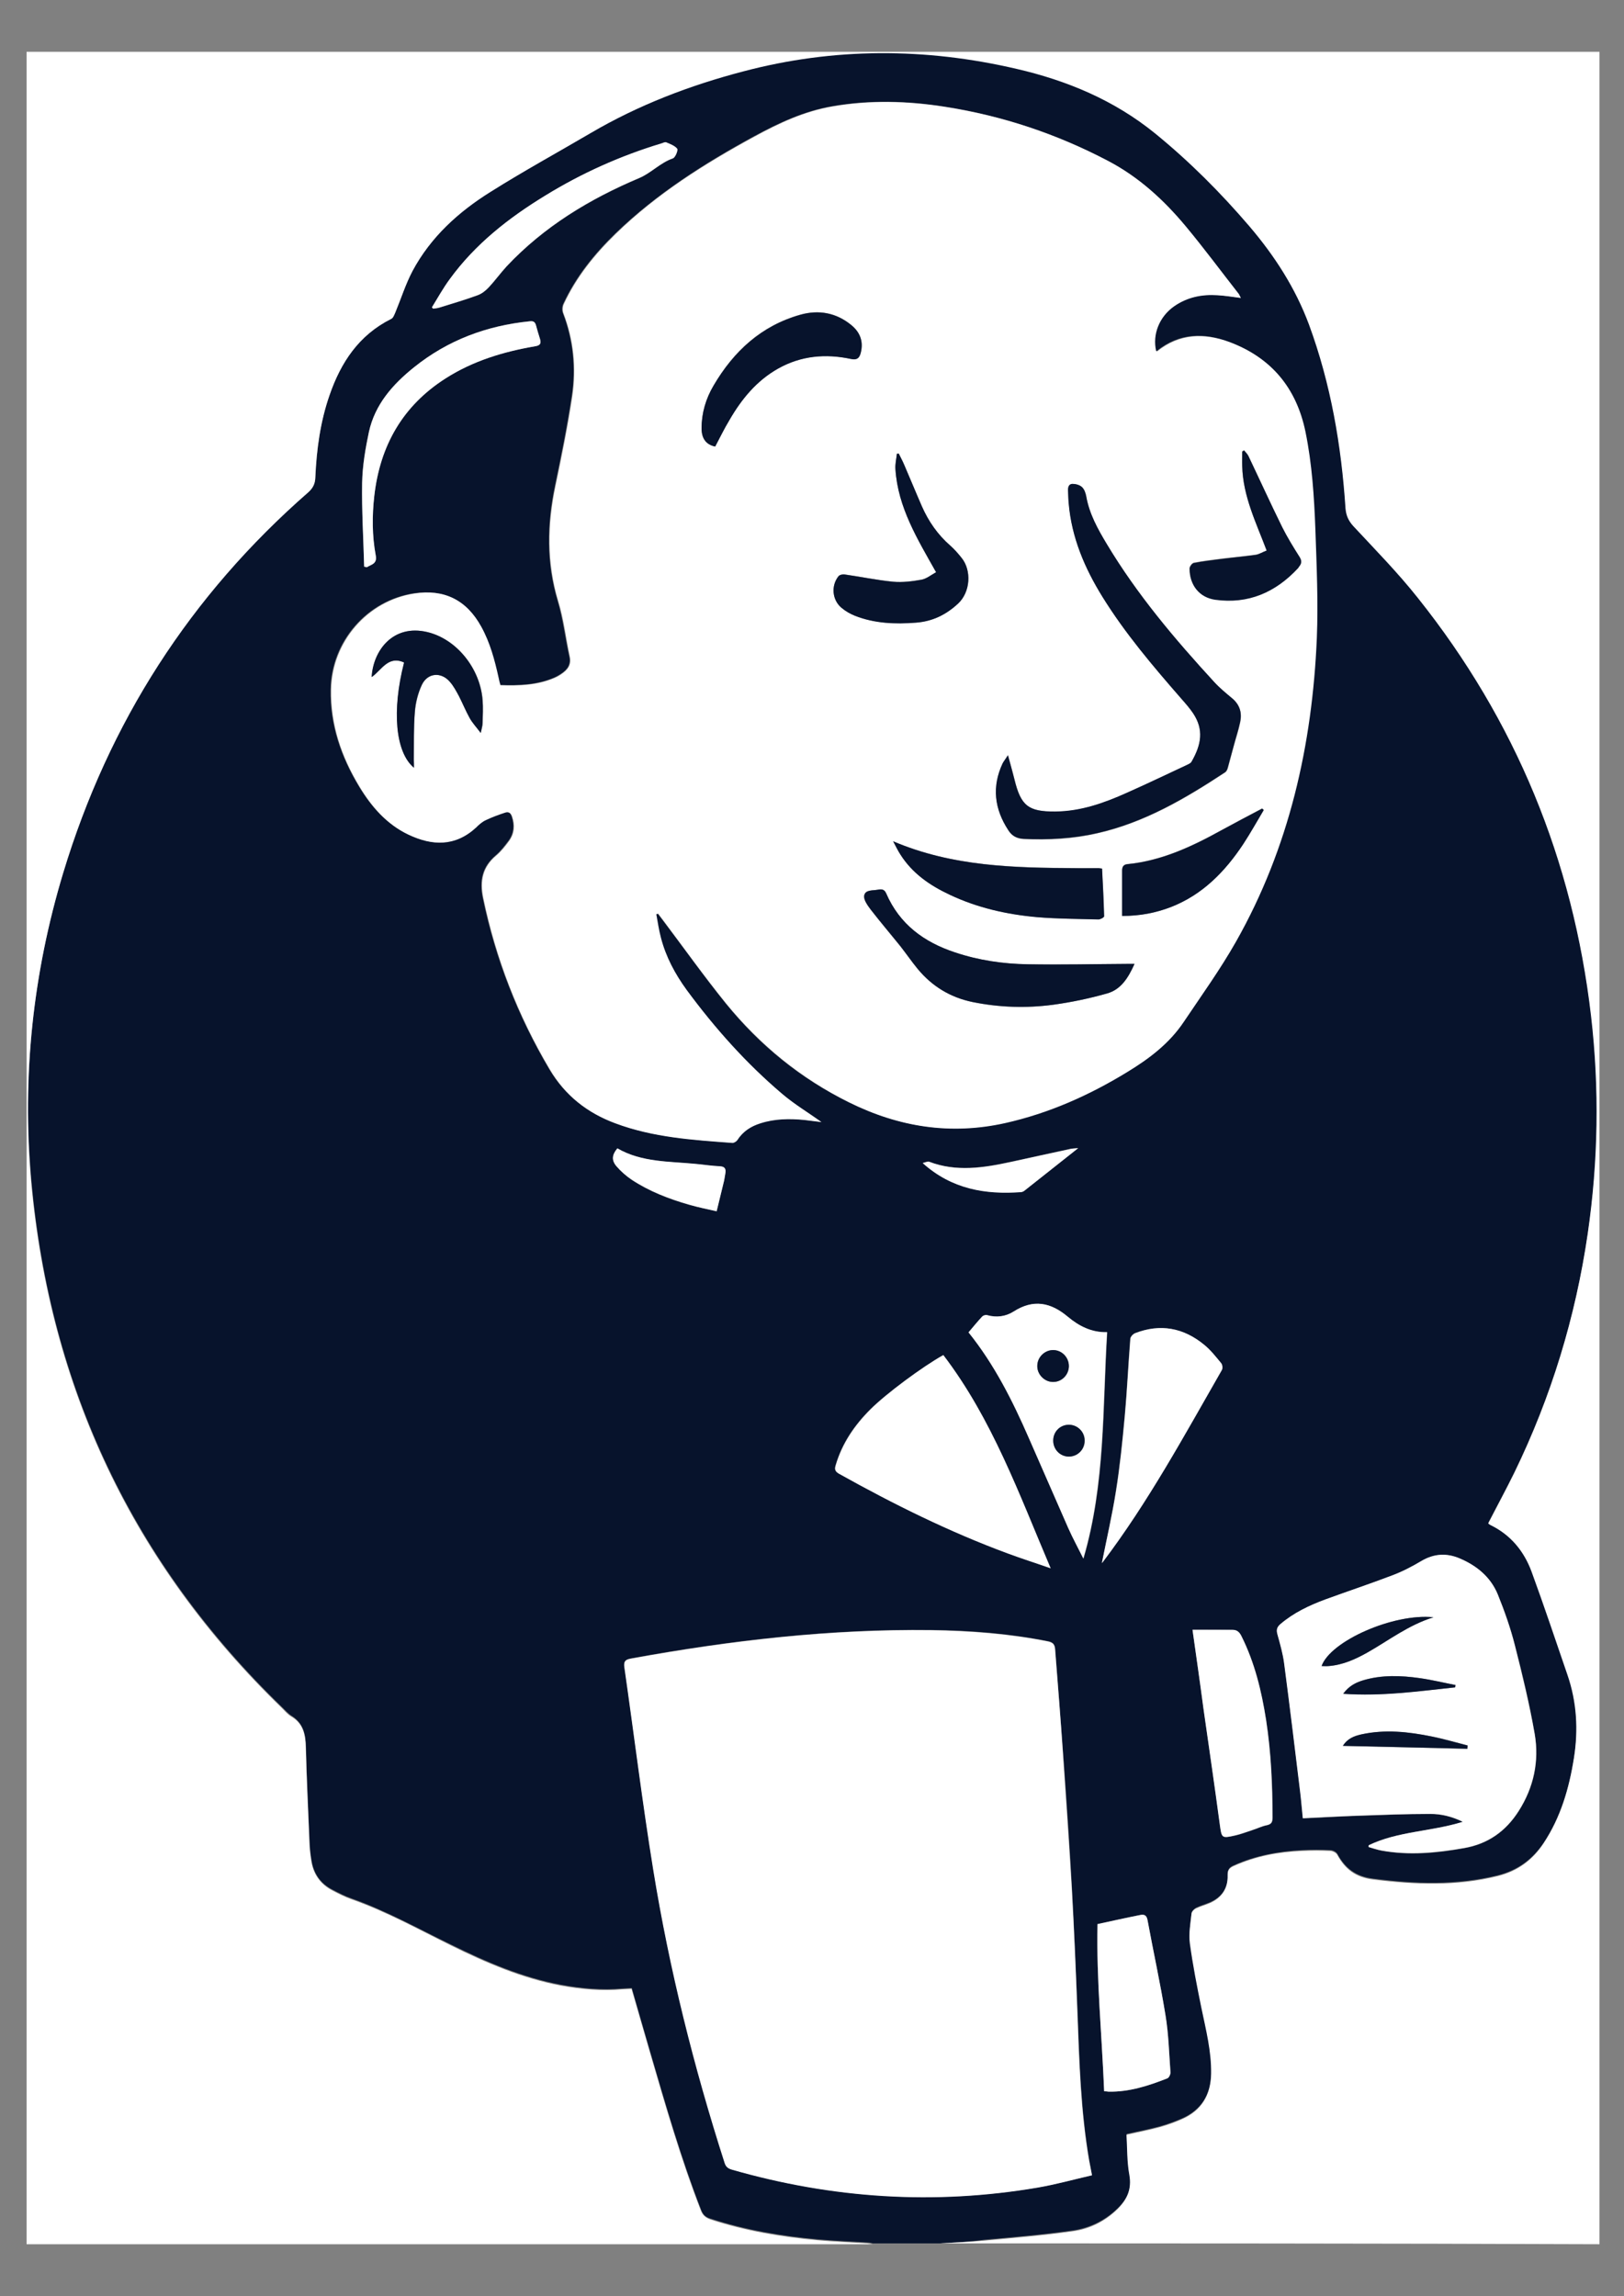
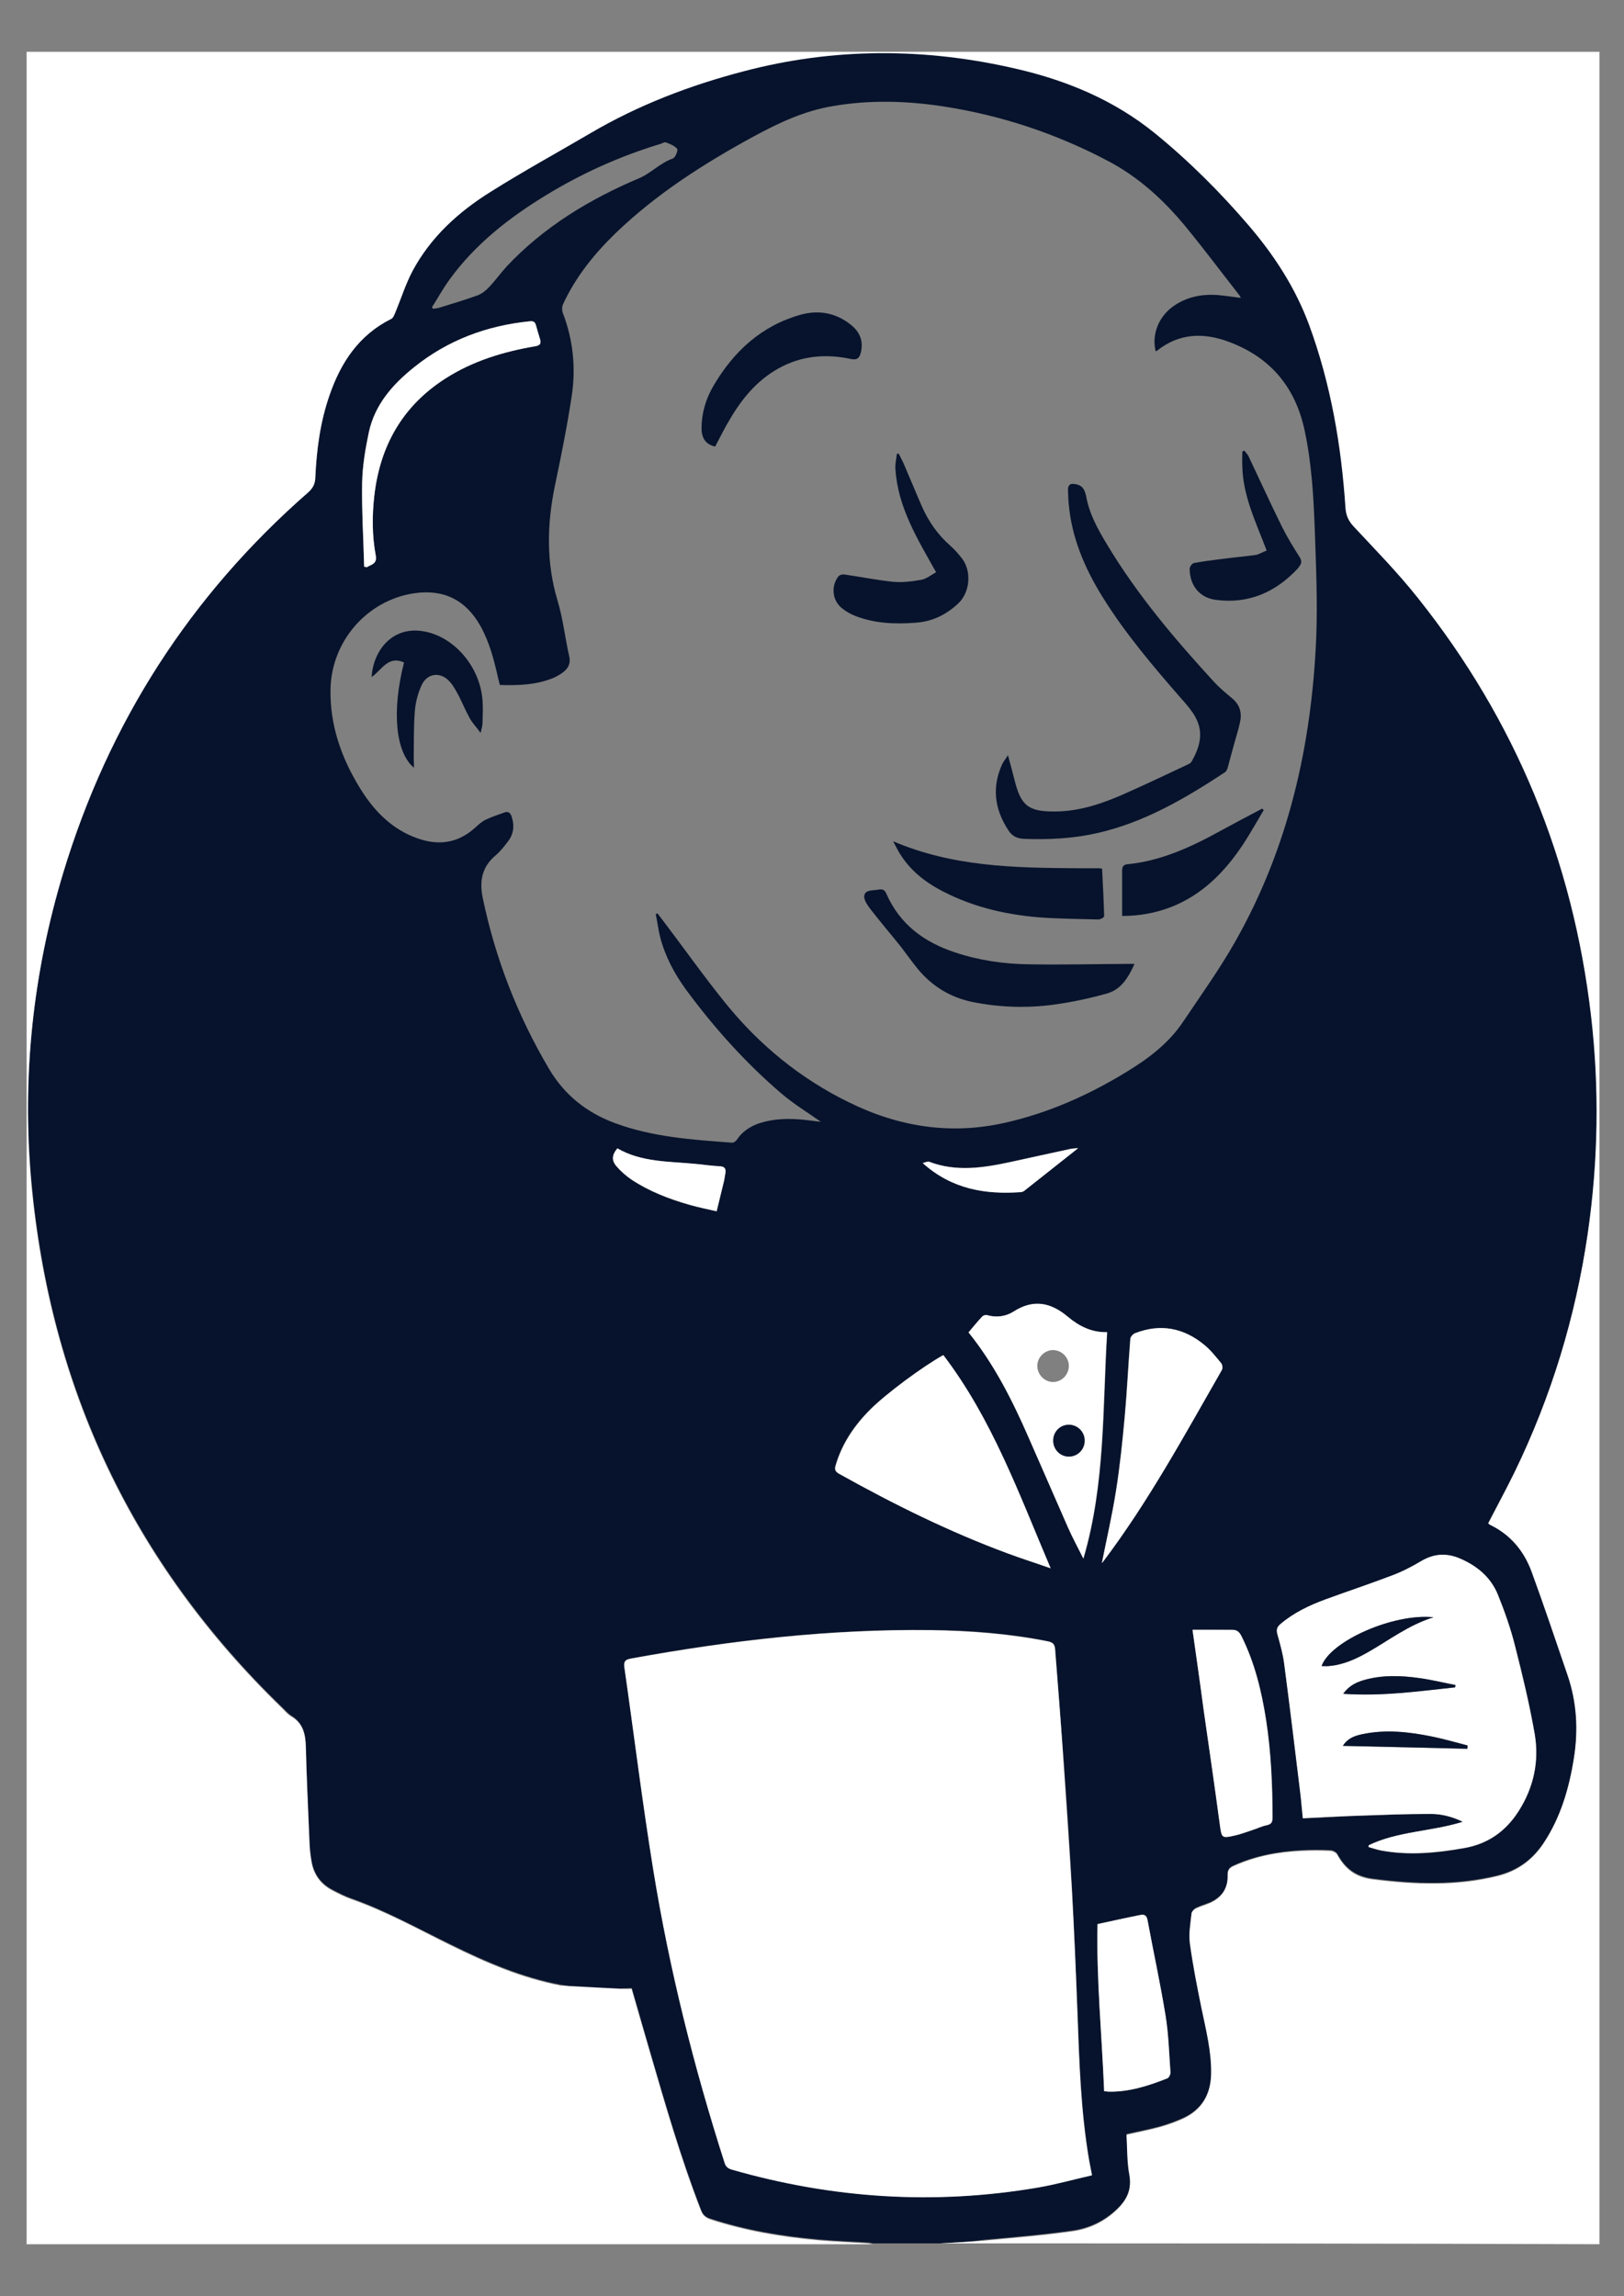
<svg xmlns="http://www.w3.org/2000/svg" width="29" height="41" viewBox="0 0 29 41" fill="none">
  <rect x="0" y="0" width="29" height="41" fill="#808080" stroke="none" />
  <path d="M16.782 40.055C16.384 40.055 15.986 40.055 15.588 40.055C15.558 40.047 15.529 40.04 15.496 40.04C15.201 40.021 14.906 40.01 14.611 39.984C13.958 39.925 13.313 39.817 12.686 39.612C12.601 39.586 12.554 39.545 12.52 39.456C12.163 38.537 11.89 37.591 11.613 36.642C11.503 36.263 11.392 35.883 11.282 35.496C11.226 35.5 11.175 35.5 11.123 35.504C10.751 35.537 10.382 35.504 10.017 35.437C9.324 35.306 8.686 35.031 8.059 34.722C7.469 34.436 6.898 34.116 6.278 33.896C6.16 33.855 6.05 33.799 5.939 33.74C5.718 33.628 5.593 33.442 5.56 33.193C5.545 33.1 5.534 33.007 5.53 32.91C5.504 32.337 5.478 31.764 5.464 31.187C5.456 30.96 5.416 30.766 5.209 30.636C5.143 30.595 5.091 30.532 5.036 30.48C2.381 27.908 0.892 24.771 0.56 21.076C0.394 19.208 0.586 17.369 1.132 15.572C1.943 12.881 3.403 10.615 5.512 8.773C5.596 8.698 5.63 8.628 5.633 8.512C5.655 8.014 5.722 7.519 5.888 7.042C6.09 6.454 6.415 5.967 6.986 5.68C7.02 5.662 7.042 5.61 7.06 5.573C7.163 5.323 7.244 5.063 7.37 4.825C7.694 4.218 8.192 3.768 8.763 3.41C9.35 3.046 9.954 2.711 10.552 2.361C11.407 1.859 12.325 1.512 13.276 1.259C14.895 0.831 16.532 0.835 18.158 1.215C19.057 1.423 19.902 1.773 20.628 2.365C21.244 2.863 21.8 3.422 22.317 4.028C22.763 4.553 23.135 5.126 23.378 5.781C23.769 6.842 23.957 7.939 24.031 9.063C24.038 9.193 24.079 9.286 24.171 9.38C24.562 9.8 24.967 10.213 25.325 10.663C27.062 12.848 28.087 15.341 28.415 18.121C28.566 19.424 28.547 20.722 28.356 22.014C28.138 23.506 27.703 24.931 27.043 26.286C26.896 26.587 26.733 26.885 26.579 27.186C26.59 27.194 26.601 27.205 26.615 27.212C26.977 27.387 27.216 27.678 27.353 28.046C27.578 28.656 27.784 29.274 27.994 29.892C28.16 30.379 28.19 30.874 28.109 31.38C28.02 31.92 27.873 32.437 27.567 32.899C27.368 33.196 27.102 33.394 26.748 33.483C26.007 33.665 25.27 33.639 24.521 33.542C24.215 33.505 24.023 33.36 23.883 33.103C23.865 33.066 23.802 33.033 23.758 33.033C23.592 33.025 23.423 33.025 23.257 33.033C22.833 33.055 22.423 33.129 22.033 33.304C21.955 33.338 21.922 33.375 21.926 33.468C21.933 33.706 21.819 33.874 21.601 33.967C21.524 34 21.439 34.023 21.362 34.06C21.328 34.078 21.284 34.119 21.28 34.153C21.262 34.328 21.229 34.51 21.251 34.681C21.303 35.068 21.38 35.455 21.457 35.839C21.539 36.226 21.638 36.613 21.631 37.014C21.623 37.394 21.454 37.669 21.111 37.822C20.982 37.878 20.849 37.926 20.716 37.964C20.525 38.016 20.333 38.053 20.119 38.101C20.134 38.347 20.13 38.589 20.171 38.819C20.219 39.072 20.134 39.255 19.964 39.422C19.739 39.645 19.463 39.779 19.16 39.824C18.633 39.899 18.099 39.943 17.568 39.992C17.306 40.029 17.044 40.04 16.782 40.055ZM22.158 5.319C22.143 5.293 22.132 5.267 22.114 5.249C21.797 4.843 21.491 4.434 21.163 4.036C20.772 3.563 20.326 3.157 19.78 2.871C18.862 2.387 17.889 2.063 16.864 1.903C16.196 1.799 15.529 1.78 14.862 1.896C14.36 1.981 13.907 2.193 13.461 2.435C12.572 2.919 11.724 3.459 10.99 4.166C10.611 4.534 10.283 4.94 10.058 5.424C10.035 5.468 10.032 5.539 10.05 5.587C10.235 6.067 10.286 6.57 10.209 7.072C10.128 7.608 10.021 8.14 9.91 8.669C9.766 9.361 9.752 10.046 9.958 10.73C10.054 11.05 10.091 11.393 10.165 11.72C10.198 11.869 10.128 11.958 10.013 12.033C9.973 12.059 9.932 12.081 9.892 12.1C9.582 12.23 9.258 12.241 8.926 12.23C8.915 12.182 8.904 12.141 8.892 12.096C8.822 11.78 8.741 11.471 8.583 11.184C8.321 10.712 7.923 10.514 7.392 10.593C6.555 10.719 5.917 11.449 5.902 12.308C5.891 12.937 6.087 13.507 6.408 14.039C6.625 14.4 6.898 14.712 7.285 14.898C7.709 15.099 8.118 15.114 8.491 14.772C8.546 14.723 8.601 14.671 8.668 14.638C8.778 14.586 8.896 14.545 9.014 14.504C9.073 14.485 9.114 14.511 9.136 14.578C9.187 14.731 9.176 14.876 9.084 15.006C9.014 15.099 8.94 15.196 8.852 15.271C8.609 15.475 8.557 15.725 8.62 16.03C8.845 17.116 9.243 18.136 9.807 19.089C10.083 19.554 10.478 19.866 10.979 20.052C11.654 20.302 12.362 20.35 13.07 20.402C13.099 20.406 13.143 20.376 13.158 20.35C13.258 20.198 13.402 20.108 13.568 20.052C13.826 19.971 14.087 19.967 14.353 19.993C14.456 20.004 14.563 20.019 14.659 20.03C14.423 19.863 14.176 19.714 13.958 19.528C13.317 18.981 12.753 18.352 12.251 17.671C12.045 17.388 11.879 17.079 11.79 16.737C11.754 16.599 11.739 16.458 11.709 16.32C11.72 16.316 11.731 16.312 11.742 16.309C11.768 16.346 11.798 16.383 11.824 16.417C12.203 16.915 12.565 17.429 12.959 17.916C13.564 18.661 14.29 19.256 15.156 19.68C16.045 20.119 16.967 20.265 17.936 20.049C18.718 19.874 19.437 19.554 20.119 19.137C20.51 18.899 20.871 18.627 21.129 18.24C21.446 17.767 21.778 17.306 22.058 16.811C23.01 15.133 23.423 13.302 23.504 11.385C23.529 10.742 23.5 10.094 23.478 9.45C23.456 8.866 23.423 8.282 23.301 7.705C23.139 6.92 22.693 6.384 21.948 6.105C21.494 5.934 21.052 5.945 20.654 6.268C20.65 6.272 20.639 6.268 20.635 6.265C20.565 5.967 20.691 5.651 20.956 5.465C21.192 5.301 21.454 5.249 21.734 5.267C21.881 5.279 22.014 5.301 22.158 5.319ZM19.5 38.838C19.481 38.726 19.466 38.652 19.452 38.574C19.301 37.696 19.275 36.806 19.242 35.917C19.212 35.18 19.183 34.447 19.142 33.714C19.098 32.906 19.043 32.095 18.983 31.287C18.939 30.673 18.888 30.055 18.843 29.442C18.836 29.36 18.807 29.322 18.718 29.304C18.029 29.166 17.328 29.11 16.628 29.103C14.832 29.081 13.059 29.285 11.296 29.605C11.2 29.624 11.13 29.631 11.153 29.765C11.326 30.971 11.473 32.18 11.669 33.383C11.956 35.158 12.395 36.895 12.941 38.607C12.963 38.682 13 38.715 13.07 38.734C14.869 39.251 16.694 39.37 18.541 39.054C18.858 39.002 19.172 38.916 19.5 38.838ZM24.44 32.947C24.44 32.958 24.44 32.969 24.44 32.98C24.518 33.003 24.595 33.029 24.672 33.044C25.166 33.133 25.657 33.089 26.147 32.999C26.575 32.925 26.892 32.698 27.124 32.333C27.39 31.913 27.489 31.451 27.408 30.967C27.316 30.435 27.191 29.907 27.054 29.382C26.977 29.073 26.866 28.764 26.748 28.47C26.619 28.158 26.372 27.957 26.066 27.826C25.834 27.726 25.609 27.741 25.384 27.875C25.222 27.972 25.049 28.061 24.872 28.128C24.473 28.28 24.072 28.411 23.673 28.559C23.382 28.668 23.105 28.798 22.866 29.002C22.803 29.055 22.788 29.103 22.814 29.185C22.862 29.36 22.914 29.535 22.936 29.713C23.035 30.472 23.128 31.235 23.22 31.994C23.238 32.143 23.249 32.296 23.268 32.467C23.6 32.452 23.913 32.434 24.226 32.422C24.665 32.407 25.104 32.389 25.546 32.389C25.738 32.389 25.926 32.434 26.125 32.53C25.554 32.705 24.964 32.694 24.44 32.947ZM16.845 24.194C16.477 24.399 15.816 24.887 15.54 25.162C15.256 25.445 15.035 25.768 14.921 26.159C14.902 26.226 14.906 26.267 14.976 26.308C15.949 26.851 16.948 27.346 17.995 27.733C18.239 27.823 18.482 27.905 18.759 27.998C18.195 26.669 17.719 25.337 16.845 24.194ZM17.295 23.789C17.756 24.362 18.08 25.013 18.375 25.679C18.611 26.215 18.843 26.751 19.079 27.287C19.157 27.462 19.249 27.629 19.349 27.83C19.743 26.49 19.691 25.14 19.773 23.789C19.492 23.796 19.267 23.677 19.072 23.513C18.766 23.253 18.456 23.193 18.102 23.42C17.962 23.51 17.796 23.532 17.627 23.484C17.601 23.476 17.557 23.491 17.538 23.513C17.453 23.599 17.38 23.696 17.295 23.789ZM19.677 27.905C19.673 27.908 19.68 27.905 19.684 27.897C20.499 26.818 21.144 25.631 21.815 24.462C21.834 24.433 21.826 24.366 21.804 24.34C21.708 24.224 21.616 24.105 21.502 24.012C21.133 23.707 20.716 23.629 20.267 23.804C20.23 23.819 20.186 23.867 20.182 23.904C20.145 24.366 20.127 24.831 20.082 25.292C20.042 25.735 19.997 26.174 19.927 26.613C19.861 27.052 19.758 27.484 19.677 27.905ZM21.295 29.099C21.365 29.598 21.432 30.059 21.494 30.517C21.59 31.205 21.693 31.894 21.786 32.582C21.815 32.817 21.815 32.828 22.047 32.776C22.154 32.754 22.258 32.713 22.361 32.679C22.449 32.649 22.534 32.608 22.626 32.59C22.711 32.571 22.726 32.53 22.726 32.452C22.726 31.872 22.7 31.287 22.611 30.714C22.53 30.197 22.409 29.691 22.173 29.218C22.136 29.148 22.095 29.103 22.014 29.103C21.782 29.099 21.553 29.099 21.295 29.099ZM19.717 37.338C19.754 37.342 19.773 37.346 19.795 37.346C20.163 37.353 20.51 37.242 20.845 37.108C20.875 37.096 20.901 37.033 20.901 37C20.879 36.661 20.868 36.315 20.812 35.98C20.72 35.411 20.595 34.845 20.491 34.279C20.473 34.183 20.418 34.179 20.351 34.194C20.104 34.246 19.857 34.298 19.599 34.354C19.577 35.344 19.677 36.334 19.717 37.338ZM7.713 5.487C7.72 5.494 7.727 5.506 7.735 5.513C7.772 5.506 7.809 5.506 7.845 5.494C8.07 5.424 8.299 5.357 8.524 5.275C8.598 5.249 8.671 5.193 8.727 5.133C8.841 5.014 8.937 4.88 9.047 4.758C9.715 4.047 10.53 3.556 11.418 3.18C11.628 3.09 11.79 2.908 12.015 2.83C12.059 2.815 12.111 2.685 12.093 2.659C12.049 2.603 11.967 2.573 11.894 2.543C11.871 2.532 11.835 2.554 11.805 2.566C11.079 2.785 10.389 3.094 9.74 3.492C9.088 3.89 8.487 4.359 8.03 4.988C7.915 5.145 7.82 5.319 7.713 5.487ZM6.503 10.116C6.518 10.12 6.533 10.124 6.551 10.127C6.625 10.075 6.736 10.068 6.71 9.919C6.643 9.566 6.643 9.208 6.684 8.851C6.787 7.954 7.197 7.243 7.956 6.756C8.443 6.443 8.988 6.28 9.552 6.183C9.652 6.168 9.67 6.131 9.641 6.045C9.615 5.967 9.593 5.889 9.571 5.807C9.556 5.747 9.527 5.729 9.46 5.736C8.693 5.811 8 6.071 7.392 6.559C7.012 6.864 6.695 7.221 6.588 7.712C6.522 8.01 6.47 8.315 6.467 8.62C6.459 9.119 6.492 9.618 6.503 10.116ZM12.797 21.627C12.845 21.426 12.889 21.254 12.93 21.083C12.941 21.042 12.944 20.998 12.952 20.957C12.966 20.879 12.948 20.834 12.856 20.826C12.716 20.819 12.576 20.797 12.439 20.786C11.96 20.737 11.462 20.759 11.024 20.506C10.928 20.622 10.917 20.719 11.009 20.826C11.086 20.916 11.182 20.998 11.278 21.065C11.591 21.273 11.942 21.407 12.303 21.511C12.465 21.556 12.635 21.589 12.797 21.627ZM19.253 20.499C19.179 20.506 19.138 20.506 19.102 20.514C18.748 20.592 18.394 20.67 18.043 20.745C17.56 20.849 17.077 20.927 16.594 20.741C16.565 20.73 16.524 20.752 16.477 20.763C16.996 21.232 17.597 21.329 18.239 21.28C18.257 21.28 18.276 21.269 18.29 21.258C18.6 21.016 18.913 20.767 19.253 20.499Z" fill="#07132C" />
-   <path d="M16.782 40.055C17.044 40.04 17.302 40.029 17.564 40.007C18.095 39.958 18.626 39.914 19.157 39.839C19.459 39.798 19.736 39.661 19.961 39.438C20.127 39.27 20.211 39.088 20.167 38.835C20.123 38.6 20.13 38.358 20.116 38.116C20.329 38.068 20.521 38.031 20.713 37.979C20.849 37.941 20.982 37.893 21.107 37.837C21.454 37.685 21.62 37.409 21.627 37.03C21.634 36.628 21.535 36.245 21.454 35.854C21.376 35.471 21.299 35.083 21.247 34.696C21.225 34.525 21.258 34.343 21.277 34.168C21.28 34.135 21.321 34.09 21.358 34.075C21.435 34.038 21.52 34.015 21.598 33.982C21.815 33.889 21.929 33.721 21.922 33.483C21.918 33.39 21.955 33.353 22.029 33.319C22.42 33.141 22.829 33.066 23.253 33.048C23.419 33.04 23.588 33.04 23.754 33.048C23.799 33.051 23.861 33.081 23.88 33.118C24.02 33.375 24.208 33.52 24.518 33.558C25.266 33.651 26.007 33.681 26.744 33.498C27.099 33.409 27.364 33.215 27.563 32.914C27.869 32.452 28.02 31.935 28.105 31.395C28.186 30.889 28.157 30.391 27.991 29.907C27.78 29.293 27.574 28.675 27.349 28.061C27.213 27.693 26.973 27.402 26.612 27.228C26.597 27.22 26.586 27.209 26.575 27.201C26.73 26.9 26.892 26.602 27.04 26.301C27.699 24.946 28.134 23.521 28.352 22.029C28.54 20.734 28.562 19.435 28.411 18.136C28.087 15.353 27.062 12.863 25.321 10.679C24.964 10.228 24.558 9.815 24.167 9.395C24.079 9.298 24.038 9.205 24.027 9.078C23.953 7.955 23.765 6.857 23.375 5.796C23.131 5.141 22.763 4.572 22.313 4.043C21.797 3.44 21.24 2.882 20.624 2.38C19.894 1.788 19.054 1.438 18.154 1.23C16.524 0.85 14.891 0.847 13.273 1.275C12.321 1.524 11.403 1.874 10.548 2.376C9.951 2.726 9.346 3.057 8.76 3.426C8.188 3.783 7.691 4.233 7.366 4.84C7.241 5.078 7.16 5.338 7.056 5.588C7.038 5.629 7.02 5.681 6.983 5.696C6.411 5.982 6.087 6.47 5.884 7.058C5.718 7.534 5.652 8.029 5.63 8.528C5.626 8.639 5.589 8.714 5.508 8.788C3.399 10.63 1.943 12.896 1.128 15.587C0.586 17.384 0.391 19.223 0.556 21.091C0.888 24.786 2.378 27.927 5.032 30.495C5.088 30.551 5.139 30.614 5.206 30.651C5.416 30.778 5.456 30.971 5.46 31.202C5.475 31.775 5.504 32.348 5.526 32.925C5.53 33.018 5.541 33.115 5.556 33.208C5.589 33.453 5.714 33.639 5.936 33.755C6.046 33.811 6.157 33.87 6.275 33.911C6.894 34.127 7.469 34.447 8.056 34.737C8.682 35.046 9.324 35.322 10.013 35.452C10.378 35.519 10.747 35.552 11.119 35.519C11.171 35.515 11.219 35.515 11.278 35.511C11.389 35.898 11.499 36.278 11.61 36.658C11.886 37.603 12.159 38.552 12.517 39.471C12.55 39.556 12.602 39.597 12.683 39.627C13.309 39.832 13.951 39.94 14.607 39.999C14.902 40.025 15.197 40.037 15.492 40.055C15.522 40.059 15.551 40.066 15.584 40.07C10.548 40.07 5.512 40.07 0.475 40.07C0.475 27.023 0.475 13.976 0.475 0.925C9.836 0.925 19.197 0.925 28.562 0.925C28.562 13.972 28.562 27.023 28.562 40.07C24.643 40.055 20.713 40.055 16.782 40.055Z" fill="white" />
-   <path d="M22.158 5.32C22.014 5.302 21.881 5.279 21.745 5.272C21.465 5.253 21.203 5.305 20.967 5.469C20.702 5.655 20.576 5.971 20.646 6.269C20.654 6.269 20.661 6.273 20.665 6.273C21.063 5.953 21.505 5.942 21.959 6.109C22.7 6.388 23.15 6.924 23.312 7.709C23.43 8.286 23.467 8.87 23.489 9.455C23.511 10.098 23.541 10.746 23.515 11.39C23.434 13.303 23.021 15.137 22.07 16.816C21.789 17.311 21.457 17.772 21.14 18.244C20.882 18.631 20.521 18.903 20.13 19.141C19.448 19.558 18.729 19.878 17.948 20.053C16.974 20.269 16.056 20.124 15.168 19.685C14.305 19.257 13.579 18.665 12.97 17.921C12.576 17.433 12.211 16.923 11.835 16.421C11.809 16.384 11.779 16.35 11.754 16.313C11.742 16.317 11.732 16.321 11.72 16.324C11.746 16.462 11.765 16.603 11.802 16.741C11.89 17.084 12.056 17.392 12.262 17.675C12.764 18.356 13.324 18.985 13.969 19.532C14.187 19.718 14.438 19.867 14.67 20.035C14.574 20.023 14.467 20.009 14.364 19.997C14.098 19.971 13.833 19.975 13.579 20.057C13.413 20.109 13.269 20.198 13.169 20.355C13.151 20.381 13.11 20.407 13.081 20.407C12.373 20.355 11.665 20.31 10.99 20.057C10.489 19.871 10.095 19.562 9.818 19.093C9.254 18.14 8.856 17.121 8.631 16.034C8.568 15.725 8.62 15.479 8.863 15.275C8.952 15.2 9.025 15.107 9.095 15.011C9.188 14.88 9.199 14.735 9.147 14.583C9.125 14.516 9.088 14.49 9.025 14.508C8.907 14.546 8.789 14.59 8.679 14.642C8.612 14.672 8.553 14.724 8.502 14.776C8.129 15.119 7.72 15.104 7.296 14.903C6.909 14.72 6.636 14.404 6.419 14.043C6.098 13.511 5.902 12.941 5.914 12.313C5.928 11.457 6.566 10.724 7.403 10.597C7.934 10.515 8.332 10.712 8.594 11.189C8.752 11.475 8.834 11.784 8.904 12.101C8.911 12.142 8.922 12.182 8.937 12.235C9.269 12.246 9.593 12.238 9.903 12.104C9.947 12.086 9.988 12.063 10.024 12.037C10.135 11.963 10.209 11.873 10.176 11.725C10.105 11.393 10.069 11.055 9.969 10.735C9.763 10.046 9.774 9.365 9.921 8.673C10.032 8.141 10.139 7.613 10.22 7.077C10.294 6.574 10.246 6.072 10.061 5.592C10.043 5.543 10.047 5.476 10.069 5.428C10.294 4.944 10.622 4.539 11.002 4.17C11.732 3.459 12.583 2.924 13.472 2.44C13.914 2.198 14.368 1.986 14.873 1.9C15.54 1.785 16.207 1.803 16.875 1.908C17.9 2.068 18.869 2.391 19.791 2.875C20.337 3.162 20.783 3.571 21.174 4.04C21.502 4.434 21.808 4.848 22.125 5.253C22.132 5.268 22.143 5.294 22.158 5.32ZM17.999 13.485C17.955 13.556 17.925 13.593 17.907 13.634C17.712 14.05 17.76 14.449 18.01 14.828C18.077 14.929 18.161 14.973 18.279 14.981C18.722 15.003 19.161 14.981 19.592 14.88C20.436 14.691 21.17 14.259 21.881 13.79C21.904 13.775 21.918 13.745 21.926 13.716C21.963 13.585 21.996 13.451 22.033 13.321C22.07 13.18 22.117 13.042 22.147 12.901C22.184 12.737 22.143 12.592 22.011 12.476C21.9 12.383 21.786 12.29 21.69 12.186C20.982 11.416 20.307 10.616 19.765 9.715C19.607 9.451 19.452 9.179 19.4 8.867C19.389 8.807 19.367 8.736 19.323 8.699C19.282 8.662 19.209 8.64 19.153 8.643C19.079 8.647 19.072 8.714 19.076 8.777C19.079 8.848 19.079 8.919 19.087 8.989C19.139 9.6 19.371 10.147 19.688 10.657C20.093 11.312 20.591 11.896 21.096 12.476C21.17 12.562 21.247 12.648 21.31 12.741C21.502 13.031 21.457 13.295 21.28 13.604C21.27 13.626 21.24 13.641 21.218 13.652C20.853 13.823 20.491 13.998 20.127 14.158C19.717 14.341 19.301 14.49 18.847 14.493C18.364 14.497 18.232 14.389 18.117 13.917C18.084 13.779 18.043 13.649 17.999 13.485ZM20.259 17.21C20.204 17.21 20.163 17.21 20.127 17.21C19.533 17.214 18.943 17.225 18.349 17.217C17.907 17.21 17.472 17.147 17.052 17.005C16.499 16.823 16.056 16.503 15.82 15.948C15.787 15.874 15.735 15.874 15.677 15.885C15.584 15.904 15.448 15.881 15.429 15.993C15.418 16.067 15.492 16.168 15.547 16.242C15.721 16.466 15.901 16.678 16.078 16.897C16.185 17.028 16.277 17.169 16.384 17.299C16.642 17.612 16.971 17.809 17.365 17.891C17.844 17.991 18.327 18.006 18.807 17.939C19.127 17.895 19.452 17.828 19.765 17.738C20.016 17.671 20.149 17.459 20.259 17.21ZM15.949 15.022C16.001 15.119 16.034 15.189 16.075 15.252C16.288 15.591 16.602 15.803 16.952 15.971C17.45 16.205 17.977 16.324 18.515 16.373C18.88 16.406 19.245 16.406 19.61 16.414C19.647 16.414 19.714 16.376 19.714 16.358C19.706 16.075 19.692 15.788 19.677 15.506C19.636 15.506 19.629 15.498 19.621 15.498C19.481 15.498 19.341 15.502 19.201 15.498C18.11 15.494 17.015 15.472 15.949 15.022ZM16.716 10.217C16.628 10.266 16.547 10.333 16.458 10.348C16.292 10.377 16.119 10.4 15.949 10.385C15.658 10.359 15.374 10.296 15.083 10.255C15.046 10.251 14.994 10.262 14.972 10.288C14.836 10.459 14.862 10.712 15.028 10.85C15.098 10.91 15.182 10.958 15.267 10.992C15.621 11.129 15.986 11.144 16.358 11.114C16.65 11.092 16.893 10.977 17.107 10.776C17.332 10.567 17.35 10.18 17.173 9.961C17.111 9.883 17.041 9.804 16.967 9.737C16.742 9.544 16.58 9.306 16.462 9.038C16.355 8.792 16.252 8.547 16.148 8.301C16.119 8.23 16.082 8.167 16.049 8.096C16.038 8.096 16.027 8.1 16.016 8.1C16.008 8.193 15.986 8.282 15.99 8.375C16.034 9.06 16.381 9.626 16.716 10.217ZM12.771 7.973C12.856 7.813 12.933 7.653 13.026 7.497C13.243 7.121 13.512 6.794 13.896 6.578C14.309 6.347 14.747 6.31 15.197 6.407C15.304 6.429 15.348 6.392 15.37 6.299C15.422 6.098 15.359 5.934 15.204 5.804C14.935 5.581 14.622 5.525 14.29 5.618C13.597 5.811 13.099 6.269 12.742 6.883C12.605 7.114 12.528 7.374 12.528 7.646C12.531 7.836 12.613 7.94 12.771 7.973ZM20.038 16.354C20.363 16.354 20.639 16.298 20.904 16.194C21.469 15.975 21.874 15.565 22.202 15.066C22.331 14.869 22.446 14.665 22.567 14.46C22.556 14.452 22.549 14.441 22.538 14.434C22.298 14.56 22.058 14.687 21.819 14.817C21.288 15.111 20.742 15.368 20.13 15.427C20.056 15.435 20.042 15.483 20.038 15.539C20.038 15.807 20.038 16.075 20.038 16.354ZM22.619 9.83C22.549 9.857 22.49 9.894 22.427 9.901C22.228 9.931 22.025 9.95 21.826 9.972C21.657 9.994 21.487 10.013 21.317 10.046C21.284 10.054 21.24 10.113 21.24 10.147C21.24 10.437 21.41 10.66 21.697 10.701C22.283 10.783 22.774 10.575 23.176 10.139C23.187 10.128 23.194 10.113 23.201 10.102C23.242 10.05 23.242 10.005 23.205 9.942C23.095 9.767 22.984 9.589 22.892 9.403C22.685 8.982 22.494 8.558 22.291 8.137C22.272 8.1 22.239 8.07 22.213 8.037C22.202 8.044 22.191 8.052 22.18 8.059C22.18 8.145 22.18 8.23 22.18 8.316C22.195 8.859 22.431 9.332 22.619 9.83ZM7.392 13.708C7.392 13.649 7.392 13.604 7.392 13.559C7.396 13.277 7.385 12.994 7.41 12.711C7.425 12.547 7.466 12.376 7.536 12.227C7.639 12.011 7.882 11.993 8.037 12.175C8.1 12.253 8.151 12.342 8.199 12.432C8.266 12.558 8.321 12.696 8.391 12.822C8.439 12.908 8.509 12.982 8.587 13.087C8.605 13.001 8.62 12.956 8.62 12.912C8.623 12.774 8.631 12.636 8.62 12.499C8.575 11.929 8.151 11.408 7.632 11.286C7.02 11.14 6.666 11.617 6.64 12.089C6.817 11.963 6.935 11.699 7.219 11.829C6.997 12.688 7.06 13.433 7.392 13.708Z" fill="white" />
+   <path d="M16.782 40.055C17.044 40.04 17.302 40.029 17.564 40.007C18.095 39.958 18.626 39.914 19.157 39.839C19.459 39.798 19.736 39.661 19.961 39.438C20.127 39.27 20.211 39.088 20.167 38.835C20.123 38.6 20.13 38.358 20.116 38.116C20.329 38.068 20.521 38.031 20.713 37.979C20.849 37.941 20.982 37.893 21.107 37.837C21.454 37.685 21.62 37.409 21.627 37.03C21.634 36.628 21.535 36.245 21.454 35.854C21.376 35.471 21.299 35.083 21.247 34.696C21.225 34.525 21.258 34.343 21.277 34.168C21.28 34.135 21.321 34.09 21.358 34.075C21.435 34.038 21.52 34.015 21.598 33.982C21.815 33.889 21.929 33.721 21.922 33.483C21.918 33.39 21.955 33.353 22.029 33.319C22.42 33.141 22.829 33.066 23.253 33.048C23.419 33.04 23.588 33.04 23.754 33.048C23.799 33.051 23.861 33.081 23.88 33.118C24.02 33.375 24.208 33.52 24.518 33.558C25.266 33.651 26.007 33.681 26.744 33.498C27.099 33.409 27.364 33.215 27.563 32.914C27.869 32.452 28.02 31.935 28.105 31.395C28.186 30.889 28.157 30.391 27.991 29.907C27.78 29.293 27.574 28.675 27.349 28.061C27.213 27.693 26.973 27.402 26.612 27.228C26.597 27.22 26.586 27.209 26.575 27.201C26.73 26.9 26.892 26.602 27.04 26.301C27.699 24.946 28.134 23.521 28.352 22.029C28.54 20.734 28.562 19.435 28.411 18.136C28.087 15.353 27.062 12.863 25.321 10.679C24.964 10.228 24.558 9.815 24.167 9.395C24.079 9.298 24.038 9.205 24.027 9.078C23.953 7.955 23.765 6.857 23.375 5.796C23.131 5.141 22.763 4.572 22.313 4.043C21.797 3.44 21.24 2.882 20.624 2.38C19.894 1.788 19.054 1.438 18.154 1.23C16.524 0.85 14.891 0.847 13.273 1.275C12.321 1.524 11.403 1.874 10.548 2.376C9.951 2.726 9.346 3.057 8.76 3.426C8.188 3.783 7.691 4.233 7.366 4.84C7.241 5.078 7.16 5.338 7.056 5.588C7.038 5.629 7.02 5.681 6.983 5.696C6.411 5.982 6.087 6.47 5.884 7.058C5.718 7.534 5.652 8.029 5.63 8.528C5.626 8.639 5.589 8.714 5.508 8.788C3.399 10.63 1.943 12.896 1.128 15.587C0.586 17.384 0.391 19.223 0.556 21.091C0.888 24.786 2.378 27.927 5.032 30.495C5.088 30.551 5.139 30.614 5.206 30.651C5.416 30.778 5.456 30.971 5.46 31.202C5.475 31.775 5.504 32.348 5.526 32.925C5.53 33.018 5.541 33.115 5.556 33.208C5.589 33.453 5.714 33.639 5.936 33.755C6.046 33.811 6.157 33.87 6.275 33.911C6.894 34.127 7.469 34.447 8.056 34.737C8.682 35.046 9.324 35.322 10.013 35.452C11.171 35.515 11.219 35.515 11.278 35.511C11.389 35.898 11.499 36.278 11.61 36.658C11.886 37.603 12.159 38.552 12.517 39.471C12.55 39.556 12.602 39.597 12.683 39.627C13.309 39.832 13.951 39.94 14.607 39.999C14.902 40.025 15.197 40.037 15.492 40.055C15.522 40.059 15.551 40.066 15.584 40.07C10.548 40.07 5.512 40.07 0.475 40.07C0.475 27.023 0.475 13.976 0.475 0.925C9.836 0.925 19.197 0.925 28.562 0.925C28.562 13.972 28.562 27.023 28.562 40.07C24.643 40.055 20.713 40.055 16.782 40.055Z" fill="white" />
  <path d="M19.5 38.839C19.175 38.913 18.858 39.002 18.538 39.058C16.69 39.374 14.865 39.255 13.066 38.738C12.996 38.716 12.959 38.686 12.937 38.612C12.388 36.9 11.953 35.162 11.665 33.387C11.47 32.185 11.322 30.975 11.149 29.77C11.13 29.636 11.197 29.628 11.293 29.61C13.055 29.29 14.832 29.085 16.624 29.107C17.325 29.118 18.025 29.17 18.715 29.308C18.803 29.327 18.832 29.364 18.84 29.446C18.888 30.06 18.939 30.678 18.98 31.292C19.035 32.099 19.09 32.907 19.139 33.718C19.179 34.451 19.212 35.188 19.238 35.921C19.271 36.81 19.297 37.7 19.448 38.578C19.463 38.653 19.478 38.731 19.5 38.839Z" fill="white" />
  <path d="M24.44 32.947C24.964 32.694 25.55 32.706 26.122 32.527C25.922 32.43 25.731 32.386 25.543 32.386C25.104 32.386 24.665 32.404 24.223 32.419C23.909 32.43 23.592 32.449 23.264 32.464C23.246 32.292 23.235 32.14 23.216 31.991C23.124 31.232 23.032 30.469 22.932 29.71C22.91 29.531 22.859 29.356 22.811 29.181C22.788 29.099 22.803 29.051 22.862 28.999C23.102 28.794 23.378 28.664 23.67 28.556C24.068 28.411 24.47 28.277 24.868 28.125C25.045 28.058 25.218 27.968 25.38 27.871C25.605 27.738 25.83 27.726 26.062 27.823C26.369 27.953 26.616 28.154 26.745 28.467C26.866 28.765 26.973 29.07 27.051 29.379C27.183 29.903 27.312 30.432 27.405 30.964C27.486 31.448 27.386 31.913 27.121 32.33C26.892 32.694 26.571 32.921 26.144 32.996C25.653 33.081 25.163 33.13 24.669 33.04C24.591 33.026 24.514 32.999 24.437 32.977C24.44 32.97 24.44 32.959 24.44 32.947ZM25.598 28.876C24.883 28.802 23.758 29.297 23.6 29.747C23.644 29.747 23.684 29.751 23.725 29.747C23.979 29.728 24.208 29.624 24.425 29.501C24.805 29.286 25.152 29.014 25.598 28.876ZM26.203 31.224C26.206 31.206 26.206 31.183 26.21 31.165C25.996 31.109 25.786 31.046 25.572 31.005C25.155 30.923 24.732 30.875 24.311 30.968C24.19 30.994 24.068 31.035 23.983 31.172C24.721 31.191 25.462 31.206 26.203 31.224ZM25.985 30.127C25.985 30.112 25.989 30.101 25.989 30.086C25.779 30.045 25.565 29.993 25.351 29.963C25.015 29.915 24.676 29.9 24.344 30C24.208 30.041 24.086 30.101 23.983 30.242C24.673 30.287 25.329 30.194 25.985 30.127Z" fill="white" />
  <path d="M16.845 24.195C17.715 25.337 18.195 26.669 18.762 28.002C18.486 27.905 18.239 27.827 17.999 27.738C16.952 27.351 15.953 26.856 14.98 26.312C14.91 26.271 14.902 26.23 14.924 26.163C15.039 25.773 15.26 25.449 15.544 25.166C15.82 24.887 16.477 24.399 16.845 24.195Z" fill="white" />
  <path d="M17.295 23.789C17.376 23.692 17.453 23.599 17.535 23.51C17.553 23.488 17.597 23.473 17.623 23.48C17.793 23.529 17.959 23.506 18.099 23.417C18.453 23.19 18.762 23.253 19.068 23.51C19.264 23.674 19.492 23.793 19.769 23.785C19.684 25.133 19.739 26.483 19.345 27.827C19.245 27.626 19.153 27.458 19.076 27.284C18.84 26.748 18.608 26.212 18.372 25.676C18.084 25.013 17.759 24.366 17.295 23.789ZM18.807 24.105C18.652 24.105 18.523 24.236 18.523 24.388C18.523 24.541 18.652 24.675 18.803 24.675C18.958 24.675 19.083 24.548 19.087 24.392C19.087 24.236 18.962 24.109 18.807 24.105ZM19.087 26.007C19.242 26.007 19.371 25.881 19.371 25.724C19.371 25.568 19.245 25.441 19.09 25.441C18.932 25.441 18.81 25.564 18.81 25.724C18.807 25.881 18.932 26.007 19.087 26.007Z" fill="white" />
  <path d="M19.677 27.905C19.762 27.48 19.861 27.052 19.931 26.613C20.001 26.174 20.045 25.735 20.086 25.292C20.127 24.831 20.149 24.369 20.186 23.904C20.189 23.867 20.233 23.819 20.27 23.804C20.72 23.629 21.137 23.707 21.505 24.012C21.62 24.105 21.712 24.224 21.808 24.34C21.83 24.366 21.837 24.433 21.819 24.462C21.148 25.631 20.506 26.818 19.688 27.897C19.68 27.905 19.673 27.908 19.677 27.905Z" fill="white" />
  <path d="M21.295 29.1C21.553 29.1 21.782 29.1 22.011 29.1C22.092 29.1 22.136 29.144 22.169 29.215C22.405 29.688 22.527 30.194 22.608 30.711C22.696 31.288 22.722 31.868 22.722 32.449C22.722 32.527 22.707 32.568 22.623 32.587C22.53 32.605 22.446 32.65 22.357 32.676C22.254 32.709 22.151 32.75 22.044 32.773C21.815 32.825 21.815 32.814 21.782 32.579C21.69 31.891 21.59 31.202 21.491 30.514C21.432 30.06 21.365 29.598 21.295 29.1Z" fill="white" />
  <path d="M19.717 37.339C19.677 36.338 19.577 35.348 19.599 34.354C19.857 34.298 20.104 34.242 20.351 34.194C20.418 34.179 20.473 34.183 20.491 34.28C20.595 34.845 20.72 35.411 20.812 35.98C20.868 36.315 20.875 36.661 20.901 37C20.904 37.037 20.875 37.097 20.846 37.108C20.506 37.242 20.163 37.353 19.795 37.346C19.776 37.342 19.758 37.339 19.717 37.339Z" fill="white" />
-   <path d="M7.713 5.487C7.816 5.32 7.912 5.145 8.03 4.985C8.487 4.356 9.088 3.887 9.741 3.489C10.389 3.091 11.079 2.782 11.805 2.562C11.835 2.555 11.872 2.533 11.894 2.54C11.964 2.57 12.049 2.6 12.093 2.655C12.111 2.681 12.06 2.812 12.015 2.827C11.79 2.905 11.628 3.087 11.418 3.176C10.526 3.552 9.715 4.044 9.047 4.754C8.937 4.873 8.837 5.011 8.727 5.13C8.671 5.19 8.601 5.246 8.524 5.272C8.303 5.353 8.074 5.42 7.846 5.491C7.809 5.502 7.772 5.506 7.735 5.51C7.728 5.506 7.72 5.495 7.713 5.487Z" fill="white" />
  <path d="M6.503 10.117C6.489 9.618 6.459 9.12 6.467 8.621C6.474 8.316 6.526 8.011 6.588 7.713C6.695 7.222 7.012 6.864 7.392 6.559C7.997 6.072 8.693 5.815 9.46 5.737C9.523 5.729 9.553 5.748 9.571 5.808C9.593 5.886 9.615 5.968 9.641 6.046C9.667 6.131 9.648 6.169 9.553 6.183C8.988 6.28 8.446 6.444 7.956 6.757C7.193 7.244 6.787 7.951 6.684 8.852C6.644 9.209 6.644 9.566 6.71 9.92C6.739 10.072 6.625 10.08 6.551 10.128C6.537 10.124 6.522 10.121 6.503 10.117Z" fill="white" />
  <path d="M12.797 21.627C12.635 21.59 12.465 21.556 12.303 21.508C11.942 21.404 11.595 21.27 11.278 21.061C11.178 20.994 11.086 20.912 11.009 20.823C10.917 20.715 10.928 20.618 11.024 20.503C11.462 20.756 11.956 20.734 12.439 20.782C12.579 20.797 12.716 20.816 12.856 20.823C12.948 20.827 12.967 20.875 12.952 20.953C12.944 20.994 12.937 21.039 12.93 21.08C12.889 21.255 12.845 21.426 12.797 21.627Z" fill="white" />
  <path d="M19.253 20.5C18.913 20.767 18.604 21.017 18.291 21.262C18.276 21.274 18.257 21.281 18.239 21.285C17.597 21.333 16.996 21.233 16.477 20.767C16.524 20.756 16.565 20.734 16.595 20.745C17.078 20.927 17.561 20.853 18.043 20.749C18.397 20.671 18.748 20.593 19.102 20.518C19.138 20.507 19.175 20.507 19.253 20.5Z" fill="white" />
  <path d="M17.999 13.484C18.043 13.648 18.08 13.778 18.113 13.912C18.228 14.385 18.36 14.493 18.843 14.489C19.297 14.486 19.717 14.337 20.123 14.154C20.491 13.991 20.853 13.816 21.214 13.648C21.236 13.637 21.266 13.622 21.277 13.6C21.454 13.291 21.498 13.027 21.306 12.736C21.244 12.643 21.17 12.558 21.093 12.472C20.587 11.892 20.09 11.307 19.684 10.652C19.367 10.139 19.135 9.596 19.083 8.985C19.076 8.915 19.076 8.844 19.072 8.773C19.068 8.71 19.076 8.643 19.149 8.639C19.209 8.639 19.279 8.658 19.319 8.695C19.36 8.732 19.385 8.803 19.396 8.862C19.452 9.175 19.603 9.447 19.762 9.711C20.303 10.615 20.978 11.412 21.686 12.182C21.786 12.29 21.896 12.379 22.007 12.472C22.143 12.588 22.18 12.733 22.143 12.896C22.114 13.038 22.066 13.175 22.029 13.317C21.992 13.447 21.959 13.581 21.922 13.711C21.915 13.738 21.896 13.771 21.878 13.786C21.166 14.255 20.433 14.686 19.588 14.876C19.157 14.973 18.718 14.995 18.276 14.977C18.154 14.969 18.069 14.925 18.006 14.824C17.756 14.444 17.708 14.046 17.903 13.63C17.925 13.589 17.955 13.555 17.999 13.484Z" fill="#07132C" />
  <path d="M20.259 17.21C20.149 17.455 20.02 17.667 19.769 17.738C19.456 17.827 19.135 17.894 18.81 17.939C18.331 18.002 17.848 17.987 17.369 17.891C16.971 17.809 16.646 17.611 16.388 17.299C16.281 17.169 16.185 17.031 16.082 16.897C15.905 16.677 15.724 16.465 15.551 16.242C15.496 16.168 15.422 16.071 15.433 15.993C15.451 15.881 15.588 15.903 15.68 15.885C15.739 15.874 15.791 15.874 15.824 15.948C16.064 16.503 16.502 16.823 17.055 17.005C17.476 17.146 17.914 17.21 18.353 17.217C18.947 17.228 19.537 17.213 20.13 17.21C20.163 17.21 20.2 17.21 20.259 17.21Z" fill="#07132C" />
  <path d="M15.949 15.021C17.015 15.476 18.11 15.494 19.205 15.502C19.345 15.502 19.485 15.502 19.625 15.502C19.633 15.502 19.64 15.505 19.68 15.509C19.695 15.792 19.71 16.078 19.717 16.361C19.717 16.38 19.651 16.417 19.614 16.417C19.249 16.406 18.88 16.406 18.519 16.376C17.977 16.328 17.45 16.209 16.956 15.974C16.605 15.81 16.292 15.595 16.078 15.256C16.034 15.189 16.001 15.118 15.949 15.021Z" fill="#07132C" />
  <path d="M16.716 10.217C16.384 9.625 16.034 9.06 15.99 8.379C15.982 8.289 16.005 8.196 16.016 8.103C16.027 8.103 16.038 8.1 16.049 8.1C16.082 8.167 16.119 8.234 16.148 8.304C16.255 8.55 16.355 8.796 16.462 9.041C16.58 9.309 16.746 9.547 16.967 9.741C17.044 9.808 17.111 9.886 17.173 9.964C17.35 10.184 17.332 10.571 17.107 10.779C16.889 10.98 16.65 11.095 16.358 11.118C15.986 11.147 15.617 11.133 15.267 10.995C15.182 10.961 15.098 10.913 15.027 10.853C14.862 10.716 14.836 10.463 14.972 10.291C14.991 10.265 15.046 10.251 15.083 10.258C15.37 10.299 15.658 10.358 15.949 10.388C16.115 10.403 16.292 10.381 16.458 10.351C16.547 10.332 16.628 10.265 16.716 10.217Z" fill="#07132C" />
  <path d="M12.771 7.973C12.613 7.94 12.528 7.835 12.528 7.649C12.528 7.374 12.605 7.117 12.742 6.886C13.103 6.272 13.597 5.818 14.29 5.621C14.618 5.528 14.932 5.584 15.204 5.807C15.359 5.934 15.422 6.098 15.37 6.302C15.345 6.395 15.304 6.432 15.197 6.41C14.744 6.313 14.305 6.351 13.896 6.581C13.512 6.797 13.243 7.125 13.026 7.5C12.933 7.653 12.856 7.813 12.771 7.973Z" fill="#07132C" />
  <path d="M20.038 16.354C20.038 16.075 20.038 15.811 20.038 15.543C20.038 15.487 20.053 15.439 20.13 15.431C20.742 15.372 21.288 15.115 21.819 14.821C22.058 14.691 22.298 14.564 22.538 14.438C22.549 14.445 22.556 14.456 22.567 14.463C22.446 14.665 22.331 14.873 22.202 15.07C21.874 15.565 21.472 15.978 20.904 16.198C20.639 16.298 20.363 16.354 20.038 16.354Z" fill="#07132C" />
  <path d="M22.619 9.83C22.431 9.332 22.195 8.859 22.184 8.323C22.18 8.237 22.184 8.152 22.184 8.066C22.195 8.059 22.206 8.051 22.217 8.044C22.243 8.077 22.276 8.107 22.294 8.144C22.494 8.565 22.689 8.993 22.895 9.41C22.988 9.596 23.098 9.774 23.209 9.949C23.246 10.009 23.246 10.057 23.205 10.109C23.194 10.12 23.19 10.135 23.179 10.146C22.777 10.578 22.291 10.79 21.701 10.709C21.413 10.668 21.244 10.444 21.244 10.154C21.244 10.12 21.288 10.057 21.321 10.053C21.487 10.02 21.66 10.001 21.83 9.979C22.029 9.953 22.232 9.934 22.431 9.908C22.49 9.893 22.549 9.856 22.619 9.83Z" fill="#07132C" />
  <path d="M7.392 13.708C7.06 13.432 6.994 12.688 7.215 11.829C6.931 11.698 6.817 11.963 6.636 12.089C6.662 11.617 7.016 11.14 7.628 11.285C8.148 11.408 8.572 11.929 8.616 12.498C8.627 12.636 8.62 12.774 8.616 12.912C8.616 12.956 8.601 13.001 8.583 13.086C8.505 12.982 8.435 12.908 8.387 12.822C8.317 12.696 8.262 12.562 8.196 12.431C8.148 12.342 8.1 12.249 8.034 12.175C7.879 11.992 7.635 12.011 7.532 12.227C7.462 12.376 7.418 12.547 7.407 12.711C7.385 12.993 7.392 13.276 7.388 13.559C7.392 13.604 7.392 13.648 7.392 13.708Z" fill="#07132C" />
  <path d="M25.598 28.876C25.152 29.014 24.805 29.285 24.425 29.501C24.208 29.624 23.979 29.728 23.725 29.747C23.684 29.751 23.64 29.747 23.6 29.747C23.758 29.3 24.886 28.802 25.598 28.876Z" fill="#07132C" />
  <path d="M26.203 31.224C25.462 31.206 24.72 31.187 23.979 31.172C24.064 31.038 24.182 30.997 24.308 30.967C24.732 30.874 25.152 30.919 25.568 31.005C25.782 31.049 25.996 31.112 26.206 31.165C26.206 31.187 26.206 31.206 26.203 31.224Z" fill="#07132C" />
  <path d="M25.985 30.127C25.329 30.198 24.673 30.291 23.987 30.242C24.09 30.101 24.212 30.041 24.348 30C24.68 29.904 25.019 29.915 25.355 29.963C25.569 29.993 25.779 30.045 25.992 30.086C25.989 30.101 25.985 30.112 25.985 30.127Z" fill="#07132C" />
-   <path d="M18.807 24.105C18.962 24.105 19.087 24.235 19.087 24.392C19.087 24.548 18.958 24.678 18.803 24.674C18.652 24.674 18.519 24.54 18.523 24.388C18.523 24.235 18.652 24.105 18.807 24.105Z" fill="#07132C" />
  <path d="M19.087 26.007C18.932 26.007 18.807 25.88 18.807 25.72C18.807 25.56 18.932 25.438 19.087 25.438C19.242 25.438 19.371 25.568 19.367 25.72C19.371 25.88 19.242 26.007 19.087 26.007Z" fill="#07132C" />
</svg>